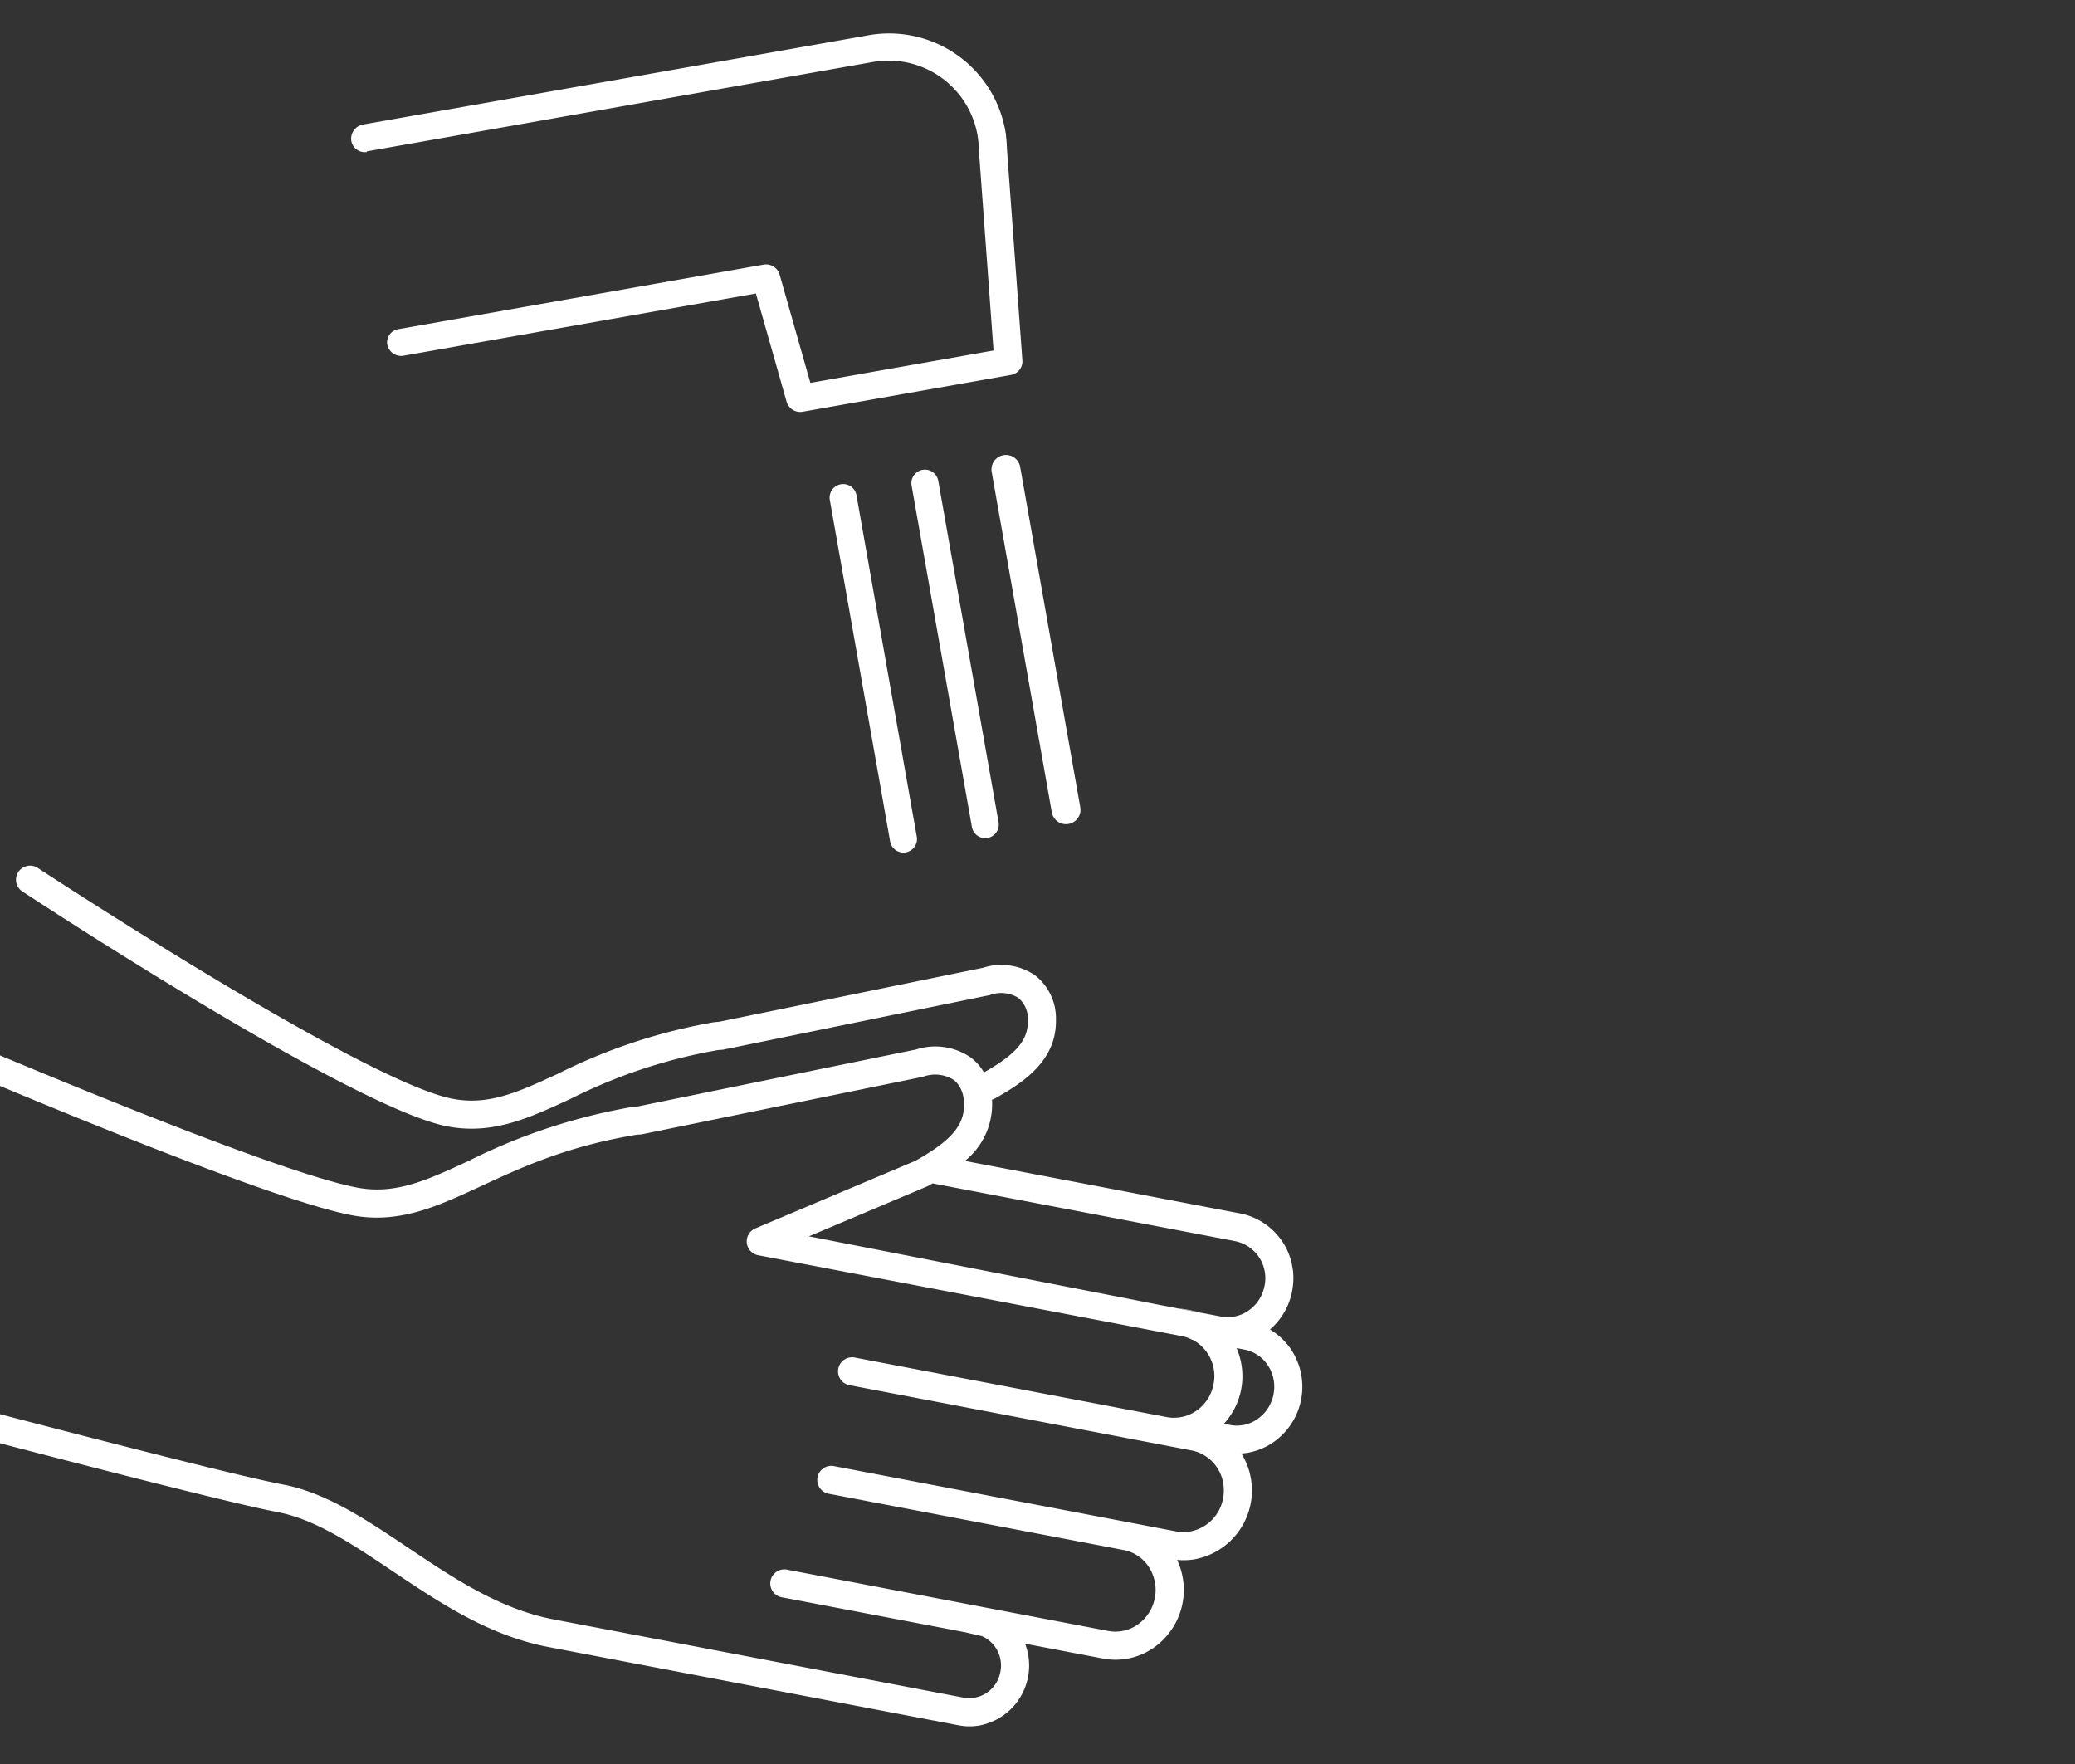
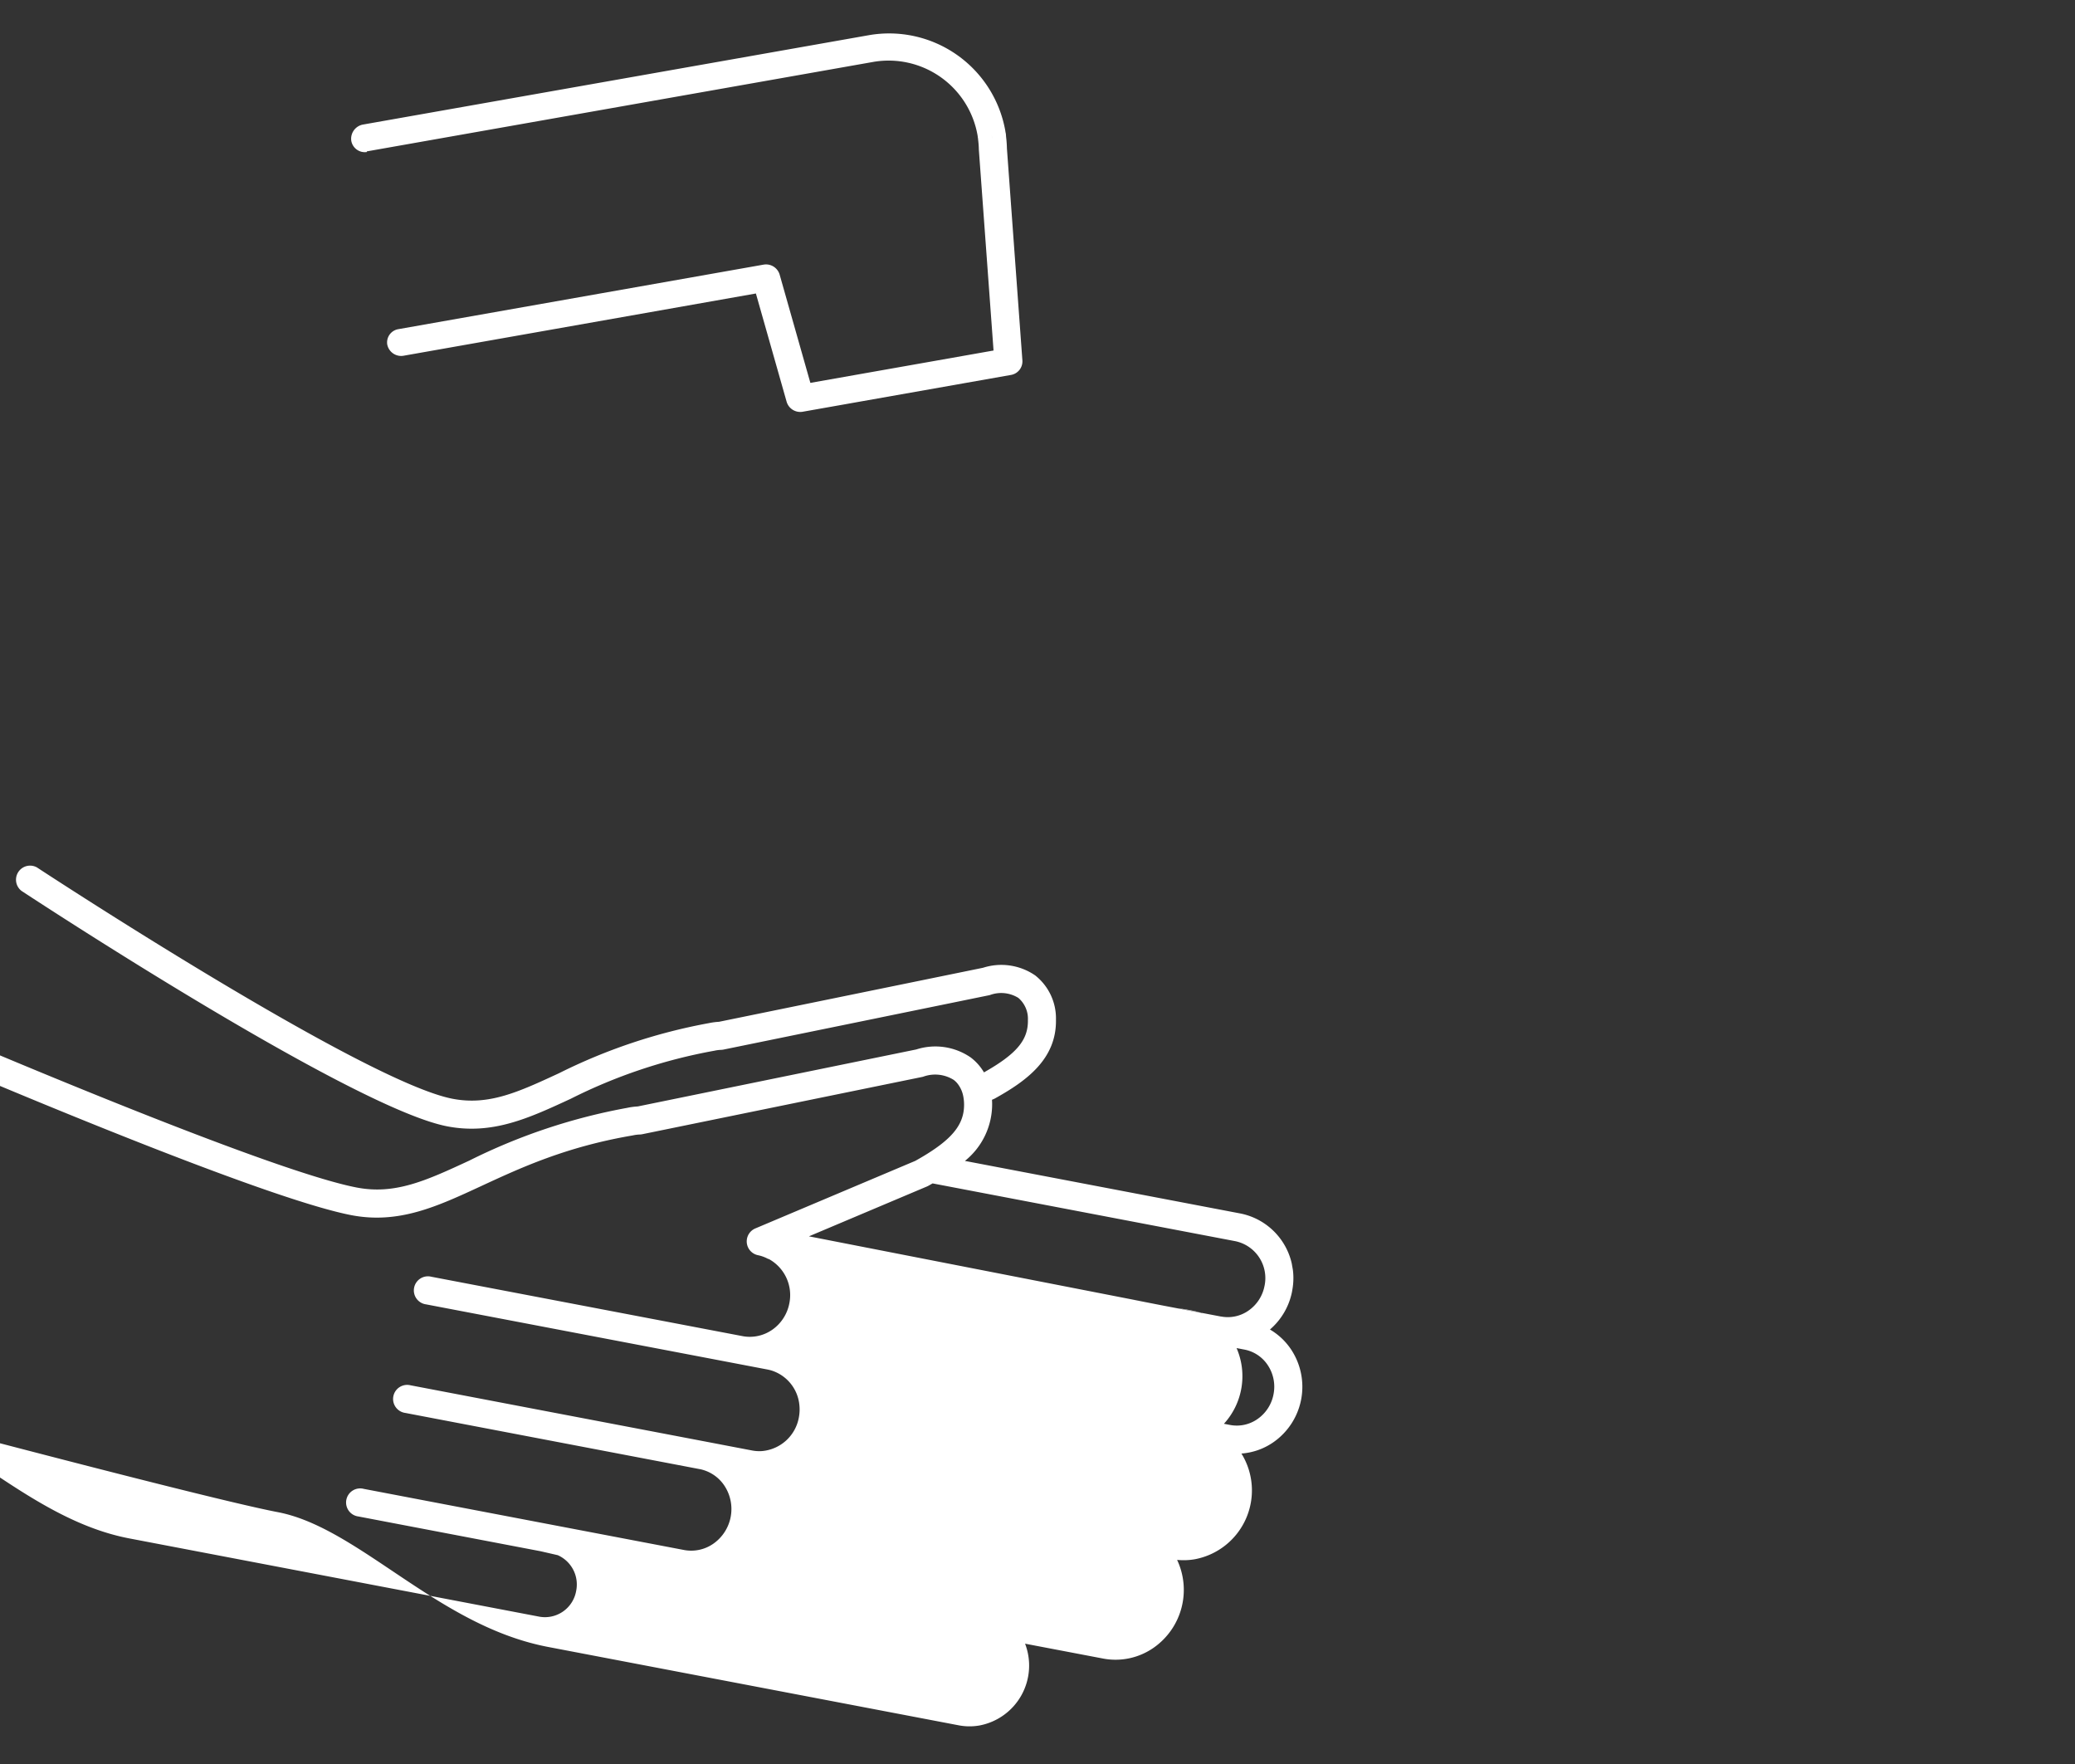
<svg xmlns="http://www.w3.org/2000/svg" width="280" height="238" viewBox="0 0 280 238">
  <rect x="0" y="0" width="280" height="238" fill="#333333" stroke="none" />
  <defs>
    <clipPath id="a">
      <rect width="280" height="238" transform="translate(1943 16550)" fill="none" stroke="#707070" stroke-width="1" />
    </clipPath>
    <clipPath id="b">
      <rect width="183" height="238" transform="translate(0 411)" fill="none" stroke="#707070" stroke-width="1" />
    </clipPath>
    <clipPath id="c">
      <rect width="211.528" height="227.118" fill="#fff" />
    </clipPath>
  </defs>
  <g transform="translate(-1943 -16550)" clip-path="url(#a)">
    <g transform="translate(1943 16139)" clip-path="url(#b)">
      <g transform="matrix(0.985, -0.174, 0.174, 0.985, -64.163, 447.793)">
        <g clip-path="url(#c)">
-           <path d="M185.528,167.434l-2.051-.78,1.7.653c.089.034.214.077.356.126" transform="translate(9.826 8.925)" fill="#fff" />
          <path d="M188.418,168.533a23.365,23.365,0,0,0-2.994-1.139Z" transform="translate(9.931 8.965)" fill="#fff" />
          <path d="M152.7,204Z" transform="translate(8.178 10.926)" fill="#fff" />
          <path d="M107.191,29.832a1.914,1.914,0,0,0,1.982,1.827H157.36L158.9,46.738a1.917,1.917,0,0,0,1.887,1.726h28.52a1.857,1.857,0,0,0,1.886-1.657l2.919-28.524a15.5,15.5,0,0,0,.163-1.577l.031-.293a1.93,1.93,0,0,0,0-.331c0-.071.006-.112.006-.183A15.919,15.919,0,0,0,178.388,0H109.173a1.948,1.948,0,0,0-1.982,1.868A1.849,1.849,0,0,0,109,3.737V3.653h69.385a12.182,12.182,0,0,1,12.133,12.171c0,.026,0,.074,0,.1-.005.074-.009.158-.013.233,0,.043,0,.091,0,.134l-.009.088c0,.033-.005.067-.007.1a11.861,11.861,0,0,1-.131,1.283c-.006.035-.011.095-.015.13l-2.75,26.919H162.5l-1.539-15.078a1.916,1.916,0,0,0-1.886-1.726H109v0a1.813,1.813,0,0,0-1.812,1.828m85.192-13.318c0,.036-.006.07-.008.106,0-.044.006-.09.008-.133l.035-.377Z" transform="translate(5.741)" fill="#fff" />
-           <path d="M180.569,57.9V104.51a1.949,1.949,0,0,0,3.9,0V57.9a1.949,1.949,0,0,0-3.9,0" transform="translate(9.671 2.999)" fill="#fff" />
-           <path d="M170.167,57.9V104.51a1.828,1.828,0,1,0,3.653,0V57.9a1.828,1.828,0,1,0-3.653,0" transform="translate(9.113 2.999)" fill="#fff" />
-           <path d="M159.534,57.9V104.51a1.828,1.828,0,1,0,3.653,0V57.9a1.828,1.828,0,1,0-3.653,0" transform="translate(8.544 2.999)" fill="#fff" />
-           <path d="M210.93,172.146a8.884,8.884,0,0,0-5.013-11.5l-35.4-13.462a9.812,9.812,0,0,0,4.966-7.01c.025-.159.046-.318.063-.476l.224-.051c.066-.016.132-.034.2-.056,4.684-1.615,9.133-3.829,9.958-9.045a7.385,7.385,0,0,0-1.719-6.348,8.07,8.07,0,0,0-6.755-2.245l-36.353.98a8.827,8.827,0,0,0-1.373-.059,75.465,75.465,0,0,0-21.089,3.139c-5.841,1.547-10.061,2.664-14.711.9C92.472,122.553,54.5,86.782,54.121,86.42a1.9,1.9,0,0,0-2.6,2.757l.223.211c3.462,3.26,39.027,36.574,50.836,41.065,5.789,2.2,11,.823,17.031-.775a71.136,71.136,0,0,1,20.137-3.011h.077a4.866,4.866,0,0,1,.9.042,2.012,2.012,0,0,0,.328.02l36.562-.985c.039,0,.077,0,.115-.006a4.382,4.382,0,0,1,3.711,1.048,3.7,3.7,0,0,1,.747,3.169c-.418,2.65-2.281,4.222-7.064,5.917a6.9,6.9,0,0,0-1.417-2.3,8.413,8.413,0,0,0-7.041-2.335l-38.335,1.034a9.029,9.029,0,0,0-1.441-.061,79.349,79.349,0,0,0-22.206,3.3c-6.177,1.636-10.64,2.818-15.573.942-9.526-3.623-37.344-21.389-49.448-29.247-3.461-2.246-5.639-3.683-5.733-3.746a1.9,1.9,0,0,0-2.219,3.069c.041.033.083.065.127.095.369.243,2.476,1.634,5.693,3.725C49.7,118.257,77.758,136.193,87.755,140c6.073,2.308,11.549.859,17.891-.821,5.705-1.512,12.172-3.225,21.254-3.178l.08,0a5.248,5.248,0,0,1,.961.045,1.907,1.907,0,0,0,.329.02l38.544-1.039q.057,0,.114-.006a4.715,4.715,0,0,1,4,1.138,2.986,2.986,0,0,1,.436.612,3.94,3.94,0,0,1,.449,1.843,5.685,5.685,0,0,1-.072.973,6.039,6.039,0,0,1-.259,1.047c-.68,1.945-2.405,3.35-5.791,4.718q-.82.332-1.773.663l-1.137.259-3.331.762-18.373,4.2a1.9,1.9,0,0,0-.252,3.621l20.086,7.638,34.369,13.07a4.8,4.8,0,0,1,1.228.713l.105.04a5.546,5.546,0,0,1,1.7,6.347,5.627,5.627,0,0,1-2.886,3.126,5.351,5.351,0,0,1-1.718.471h-.012a5.151,5.151,0,0,1-1.154-.013,5.21,5.21,0,0,1-1.2-.292l-34.825-13.243-5.14-1.955a1.9,1.9,0,1,0-1.349,3.545l39.943,15.189.012.005,3.878,1.475a5.216,5.216,0,0,1,.512.228,5.42,5.42,0,0,1,2.883,5.154,5.757,5.757,0,0,1-.367,1.717,5.532,5.532,0,0,1-5.681,3.6,5.194,5.194,0,0,1-1.3-.309l-4.06-1.545-.018-.008-9.286-3.532-.161-.061-1.871-.711-10.6-4.028-16.328-6.21v0l-1.513-.575a1.9,1.9,0,1,0-1.349,3.545l29.416,11.187,2.122.807,1.923.731,4.269,1.624.018.007.008,0a5.224,5.224,0,0,1,2.939,2.839,5.706,5.706,0,0,1-2.808,7.381,5.216,5.216,0,0,1-4.092.164l-16.292-6.195-24.821-9.439a1.9,1.9,0,1,0-1.349,3.544l23.389,8.894,2.181.923a4.32,4.32,0,0,1,1.611,5.174,4.274,4.274,0,0,1-5.452,2.581l-52.677-20.033c-6.927-2.634-12.387-7.883-17.667-12.958-4.919-4.729-9.565-9.2-15.1-11.3C62.02,170.246,8.312,145.211,3.1,142.78l-.4-.189a1.9,1.9,0,1,0-1.606,3.436c2.4,1.123,58.975,27.534,69.9,31.687,4.816,1.832,9.192,6.038,13.825,10.491,5.554,5.338,11.3,10.859,18.947,13.768l52.677,20.033a7.771,7.771,0,0,0,2.772.511,8.226,8.226,0,0,0,7.964-9.795l10,3.8a8.978,8.978,0,0,0,7.042-.271,9.514,9.514,0,0,0,5.122-11.091,8.914,8.914,0,0,0,2.4.33,9.447,9.447,0,0,0,8.641-12.947,8.662,8.662,0,0,0,4.572-.781,9.108,9.108,0,0,0,4.494-11.817,8.717,8.717,0,0,0-2.367-3.208,9.024,9.024,0,0,0,3.854-4.594m-4.895,13.27a5.238,5.238,0,0,1-2.687,2.912,4.864,4.864,0,0,1-3.808.154l-.791-.3a9.511,9.511,0,0,0,3.457-9.758l1.014.386a4.863,4.863,0,0,1,2.742,2.644,5.239,5.239,0,0,1,.073,3.963m1.35-14.617a5.233,5.233,0,0,1-2.688,2.912,4.854,4.854,0,0,1-3.8.157l-.011,0h0l-.009,0-2.532-.963c.044.03.082.064.123.1l-.033-.013c-.039-.027-.075-.058-.116-.084l-7.537-2.869-1.312-.506,3.829,1.456-34.188-13.171-.023-.009-11.071-4.266,16.838-3.85c.066-.016.132-.034.2-.056q.316-.109.632-.223l38.881,14.787a5.088,5.088,0,0,1,2.816,6.608" transform="translate(0 4.601)" fill="#fff" />
+           <path d="M210.93,172.146a8.884,8.884,0,0,0-5.013-11.5l-35.4-13.462a9.812,9.812,0,0,0,4.966-7.01c.025-.159.046-.318.063-.476l.224-.051c.066-.016.132-.034.2-.056,4.684-1.615,9.133-3.829,9.958-9.045a7.385,7.385,0,0,0-1.719-6.348,8.07,8.07,0,0,0-6.755-2.245l-36.353.98a8.827,8.827,0,0,0-1.373-.059,75.465,75.465,0,0,0-21.089,3.139c-5.841,1.547-10.061,2.664-14.711.9C92.472,122.553,54.5,86.782,54.121,86.42a1.9,1.9,0,0,0-2.6,2.757l.223.211c3.462,3.26,39.027,36.574,50.836,41.065,5.789,2.2,11,.823,17.031-.775a71.136,71.136,0,0,1,20.137-3.011h.077a4.866,4.866,0,0,1,.9.042,2.012,2.012,0,0,0,.328.02l36.562-.985c.039,0,.077,0,.115-.006a4.382,4.382,0,0,1,3.711,1.048,3.7,3.7,0,0,1,.747,3.169c-.418,2.65-2.281,4.222-7.064,5.917a6.9,6.9,0,0,0-1.417-2.3,8.413,8.413,0,0,0-7.041-2.335l-38.335,1.034a9.029,9.029,0,0,0-1.441-.061,79.349,79.349,0,0,0-22.206,3.3c-6.177,1.636-10.64,2.818-15.573.942-9.526-3.623-37.344-21.389-49.448-29.247-3.461-2.246-5.639-3.683-5.733-3.746a1.9,1.9,0,0,0-2.219,3.069c.041.033.083.065.127.095.369.243,2.476,1.634,5.693,3.725C49.7,118.257,77.758,136.193,87.755,140c6.073,2.308,11.549.859,17.891-.821,5.705-1.512,12.172-3.225,21.254-3.178l.08,0a5.248,5.248,0,0,1,.961.045,1.907,1.907,0,0,0,.329.02l38.544-1.039q.057,0,.114-.006a4.715,4.715,0,0,1,4,1.138,2.986,2.986,0,0,1,.436.612,3.94,3.94,0,0,1,.449,1.843,5.685,5.685,0,0,1-.072.973,6.039,6.039,0,0,1-.259,1.047c-.68,1.945-2.405,3.35-5.791,4.718q-.82.332-1.773.663l-1.137.259-3.331.762-18.373,4.2a1.9,1.9,0,0,0-.252,3.621a4.8,4.8,0,0,1,1.228.713l.105.04a5.546,5.546,0,0,1,1.7,6.347,5.627,5.627,0,0,1-2.886,3.126,5.351,5.351,0,0,1-1.718.471h-.012a5.151,5.151,0,0,1-1.154-.013,5.21,5.21,0,0,1-1.2-.292l-34.825-13.243-5.14-1.955a1.9,1.9,0,1,0-1.349,3.545l39.943,15.189.012.005,3.878,1.475a5.216,5.216,0,0,1,.512.228,5.42,5.42,0,0,1,2.883,5.154,5.757,5.757,0,0,1-.367,1.717,5.532,5.532,0,0,1-5.681,3.6,5.194,5.194,0,0,1-1.3-.309l-4.06-1.545-.018-.008-9.286-3.532-.161-.061-1.871-.711-10.6-4.028-16.328-6.21v0l-1.513-.575a1.9,1.9,0,1,0-1.349,3.545l29.416,11.187,2.122.807,1.923.731,4.269,1.624.018.007.008,0a5.224,5.224,0,0,1,2.939,2.839,5.706,5.706,0,0,1-2.808,7.381,5.216,5.216,0,0,1-4.092.164l-16.292-6.195-24.821-9.439a1.9,1.9,0,1,0-1.349,3.544l23.389,8.894,2.181.923a4.32,4.32,0,0,1,1.611,5.174,4.274,4.274,0,0,1-5.452,2.581l-52.677-20.033c-6.927-2.634-12.387-7.883-17.667-12.958-4.919-4.729-9.565-9.2-15.1-11.3C62.02,170.246,8.312,145.211,3.1,142.78l-.4-.189a1.9,1.9,0,1,0-1.606,3.436c2.4,1.123,58.975,27.534,69.9,31.687,4.816,1.832,9.192,6.038,13.825,10.491,5.554,5.338,11.3,10.859,18.947,13.768l52.677,20.033a7.771,7.771,0,0,0,2.772.511,8.226,8.226,0,0,0,7.964-9.795l10,3.8a8.978,8.978,0,0,0,7.042-.271,9.514,9.514,0,0,0,5.122-11.091,8.914,8.914,0,0,0,2.4.33,9.447,9.447,0,0,0,8.641-12.947,8.662,8.662,0,0,0,4.572-.781,9.108,9.108,0,0,0,4.494-11.817,8.717,8.717,0,0,0-2.367-3.208,9.024,9.024,0,0,0,3.854-4.594m-4.895,13.27a5.238,5.238,0,0,1-2.687,2.912,4.864,4.864,0,0,1-3.808.154l-.791-.3a9.511,9.511,0,0,0,3.457-9.758l1.014.386a4.863,4.863,0,0,1,2.742,2.644,5.239,5.239,0,0,1,.073,3.963m1.35-14.617a5.233,5.233,0,0,1-2.688,2.912,4.854,4.854,0,0,1-3.8.157l-.011,0h0l-.009,0-2.532-.963c.044.03.082.064.123.1l-.033-.013c-.039-.027-.075-.058-.116-.084l-7.537-2.869-1.312-.506,3.829,1.456-34.188-13.171-.023-.009-11.071-4.266,16.838-3.85c.066-.016.132-.034.2-.056q.316-.109.632-.223l38.881,14.787a5.088,5.088,0,0,1,2.816,6.608" transform="translate(0 4.601)" fill="#fff" />
        </g>
      </g>
    </g>
  </g>
</svg>